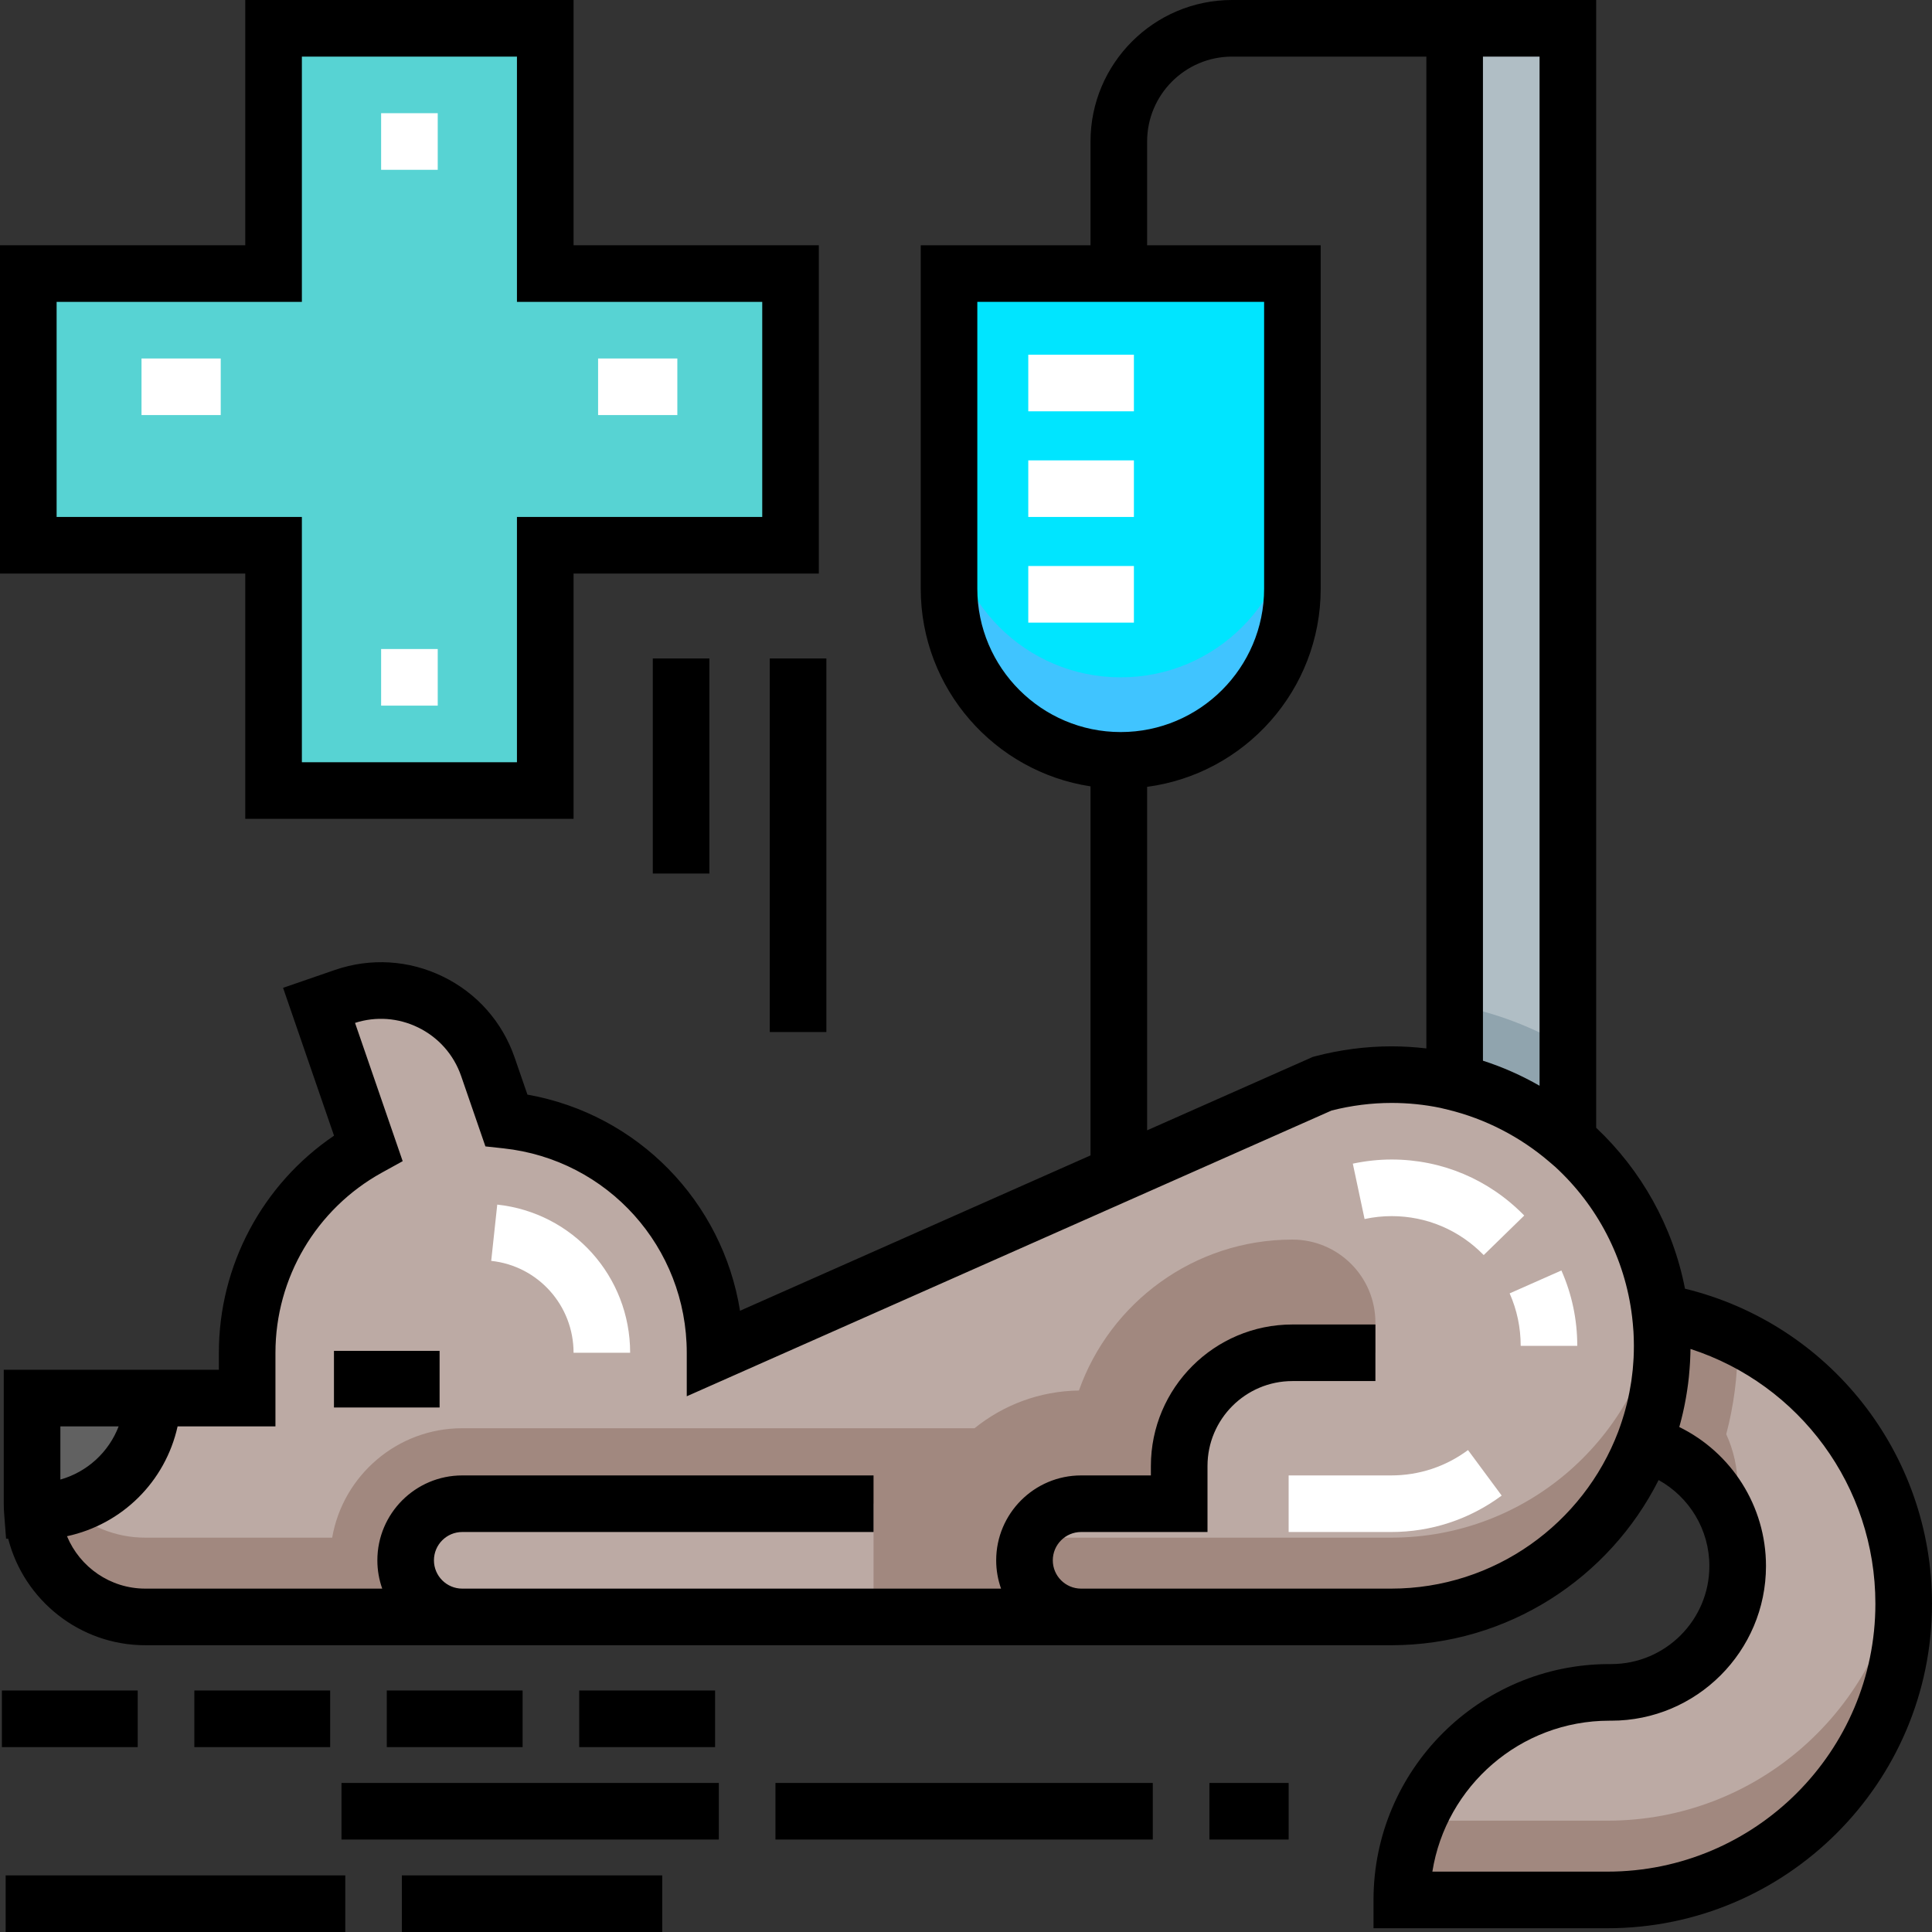
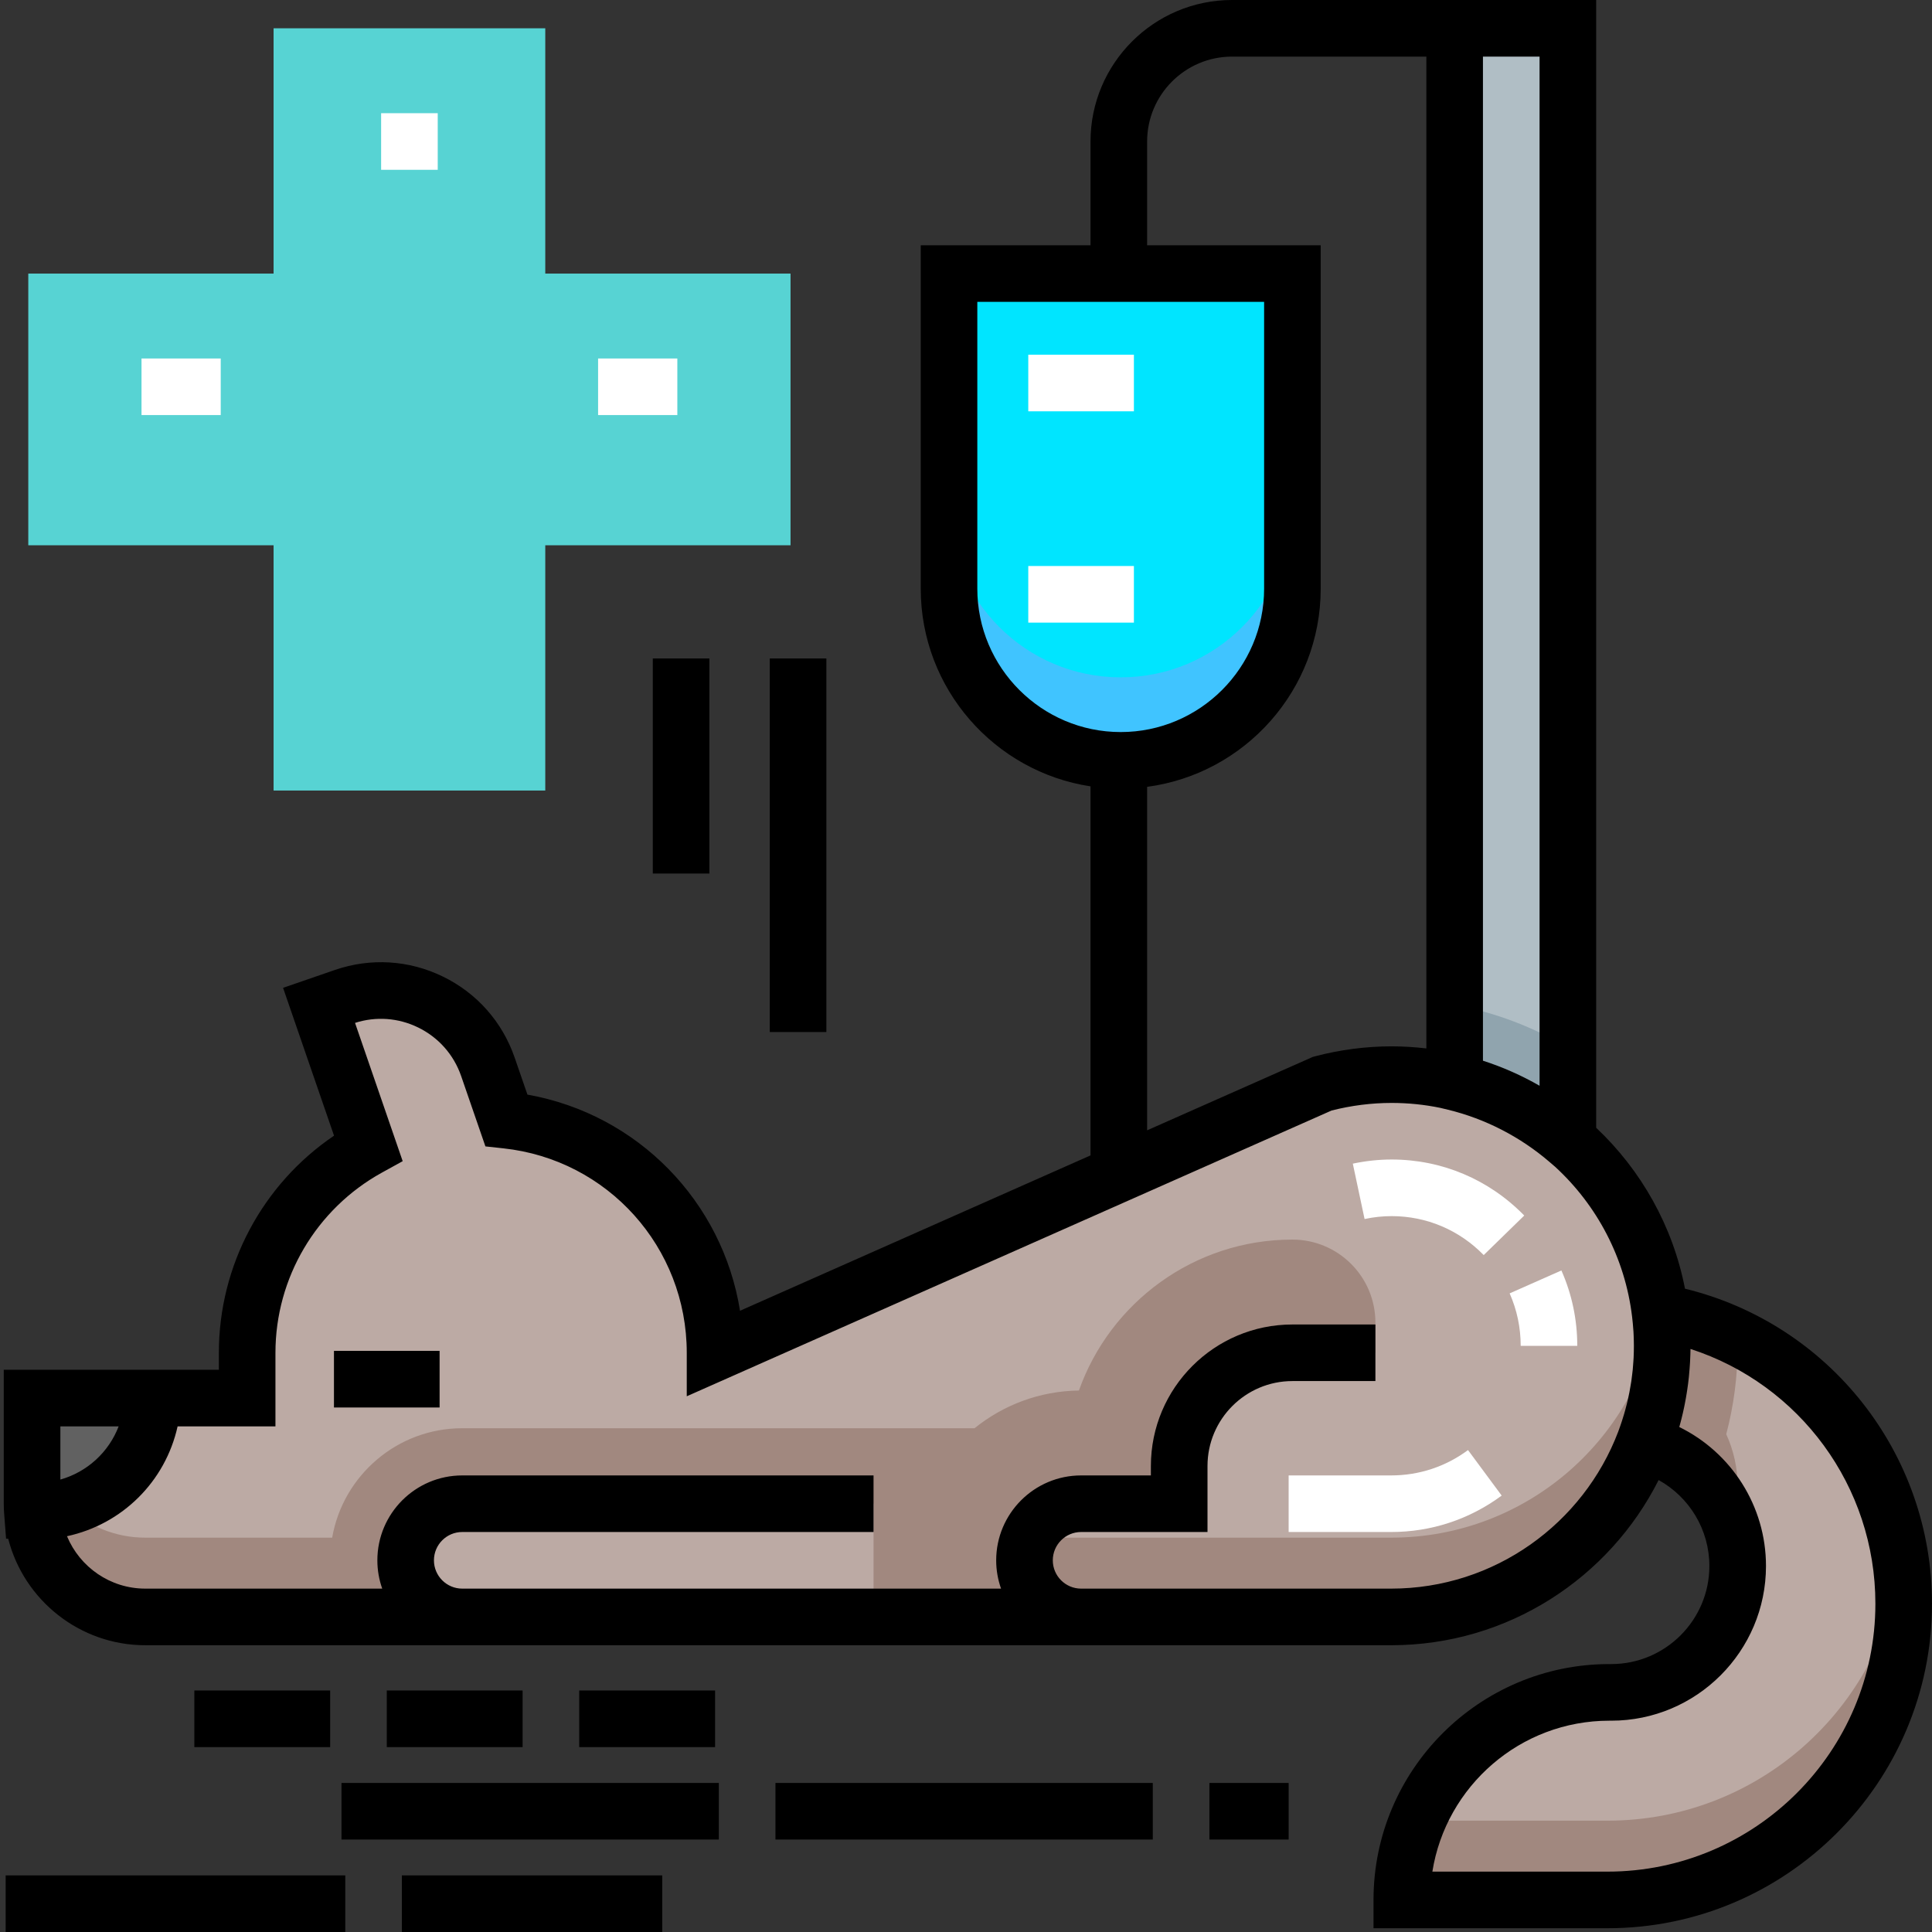
<svg xmlns="http://www.w3.org/2000/svg" width="56" height="56" viewBox="0 0 56 56" fill="none">
  <rect x="0" y="0" width="56" height="56" fill="#333333" stroke="none" />
  <g clip-path="url(#clip0_21_25)">
    <path d="M48.18 39.011C48.18 43.349 44.662 46.867 40.323 46.867H4.211C2.472 46.867 1.049 45.514 0.937 43.803C0.932 43.731 0.93 43.659 0.93 43.586V40.523H7.164V39.211C7.164 36.652 8.58 34.427 10.672 33.272L9.248 29.14L9.971 28.891C11.684 28.3 13.552 29.209 14.142 30.923L14.676 32.469C18.078 32.834 20.727 35.713 20.727 39.211L38.325 31.411C39.002 31.233 39.677 31.149 40.337 31.149C44.541 31.149 48.18 34.559 48.18 39.011Z" fill="#BCAAA4" />
    <path d="M55.18 46.484C55.18 51.225 51.335 55.07 46.594 55.07H40.633C40.633 51.747 43.326 49.054 46.648 49.054H46.703C47.715 49.054 48.63 48.644 49.294 47.981C49.957 47.318 50.367 46.402 50.367 45.39C50.367 44.499 50.049 43.682 49.52 43.048C49.042 42.473 48.392 42.048 47.648 41.85C47.99 40.969 48.18 40.012 48.18 39.011C48.18 38.679 48.157 38.354 48.118 38.036C48.91 38.178 49.664 38.429 50.364 38.771C51.44 39.297 52.388 40.042 53.154 40.947C54.418 42.442 55.18 44.373 55.18 46.484Z" fill="#BCAAA4" />
    <path d="M45.445 0.82V33.055C44.508 32.25 43.385 31.665 42.164 31.369V0.82H45.445Z" fill="#B0BEC5" />
    <path d="M48.096 37.86C47.541 41.656 44.273 44.57 40.323 44.57H29.833C30.086 43.991 30.664 43.586 31.336 43.586H34.18V42.492C34.18 40.68 35.649 39.211 37.461 39.211H39.867V38.336C39.867 37.007 38.79 35.93 37.461 35.93C34.608 35.93 32.176 37.758 31.273 40.305C30.128 40.32 29.077 40.728 28.248 41.398H13.398C11.511 41.398 9.94 42.771 9.628 44.57H4.211C2.472 44.57 1.049 43.217 0.937 41.507C0.932 41.434 0.93 41.362 0.93 41.289V43.586C0.93 43.659 0.932 43.731 0.937 43.804C1.049 45.514 2.472 46.867 4.211 46.867H9.94H31.336H40.323C44.662 46.867 48.18 43.35 48.18 39.011C48.18 38.618 48.15 38.235 48.096 37.86Z" fill="#A1887F" />
    <path d="M42.164 29.129C43.342 29.346 44.449 29.772 45.445 30.366V33.055C44.508 32.25 43.385 31.665 42.164 31.369V29.129Z" fill="#90A4AE" />
    <path d="M32.484 22.039C29.736 22.039 27.508 19.811 27.508 17.062V7.93H37.461V17.062C37.461 19.811 35.233 22.039 32.484 22.039Z" fill="#00E5FF" />
    <path d="M22.914 7.93H15.805V0.82H7.93V7.93H0.82V15.805H7.93V22.914H15.805V15.805H22.914V7.93Z" fill="#57D3D3" />
    <path d="M4.428 40.523C4.371 42.346 2.875 43.805 1.039 43.805C1.005 43.805 0.971 43.805 0.937 43.804C0.932 43.731 0.93 43.659 0.93 43.586V40.523H4.428Z" fill="#616161" />
    <path d="M32.484 19.633C29.736 19.633 27.508 17.405 27.508 14.656V17.062C27.508 19.811 29.736 22.039 32.484 22.039C35.233 22.039 37.461 19.811 37.461 17.062V14.656C37.461 17.405 35.233 19.633 32.484 19.633Z" fill="#40C4FF" />
    <path d="M25.32 46.867H13.398C12.492 46.867 11.758 46.133 11.758 45.227C11.758 44.321 12.492 43.586 13.398 43.586H25.32V46.867Z" fill="#BCAAA4" />
    <path d="M50.367 39.011C50.367 38.931 50.366 38.851 50.364 38.771C49.664 38.429 48.91 38.178 48.118 38.036C48.157 38.355 48.18 38.679 48.18 39.011C48.18 39.252 48.168 39.491 48.147 39.727C48.142 39.773 48.137 39.817 48.132 39.862C48.125 39.926 48.118 39.989 48.109 40.052C48.103 40.102 48.096 40.151 48.088 40.2C48.079 40.262 48.068 40.323 48.057 40.384C48.05 40.429 48.042 40.474 48.033 40.519C48.014 40.618 47.993 40.717 47.97 40.815C47.964 40.841 47.956 40.867 47.95 40.893C47.93 40.973 47.909 41.053 47.887 41.132C47.877 41.168 47.866 41.204 47.855 41.24C47.834 41.312 47.812 41.383 47.788 41.455C47.778 41.486 47.768 41.519 47.757 41.55C47.722 41.651 47.686 41.751 47.648 41.85C48.392 42.048 49.041 42.474 49.519 43.048C49.81 43.396 50.037 43.8 50.182 44.241C50.302 43.88 50.367 43.495 50.367 43.094C50.367 42.55 50.248 42.035 50.036 41.571C50.252 40.753 50.367 39.895 50.367 39.011Z" fill="#A1887F" />
    <path d="M46.594 52.773H41.088C40.795 53.481 40.633 54.256 40.633 55.07H46.594C51.335 55.07 55.18 51.225 55.18 46.484C55.18 46.091 55.153 45.705 55.102 45.326C54.544 49.529 50.949 52.773 46.594 52.773Z" fill="#A1887F" />
    <path d="M48.84 37.353C48.487 35.532 47.564 33.913 46.266 32.689V0H45.445H41.344H35.711C33.449 0 31.609 1.84 31.609 4.102V7.109H26.688V17.062C26.688 19.962 28.827 22.37 31.609 22.793V33.49L21.45 37.993C20.943 34.829 18.49 32.296 15.288 31.728L14.918 30.656C14.561 29.62 13.822 28.785 12.837 28.306C11.852 27.826 10.739 27.759 9.703 28.116L8.205 28.633L9.682 32.918C7.607 34.325 6.344 36.677 6.344 39.211V39.703H5.274H0.109V43.586C0.109 43.686 0.113 43.778 0.119 43.857C0.119 43.859 0.119 43.861 0.119 43.863C0.119 43.864 0.119 43.866 0.12 43.867L0.176 44.6L0.238 44.602C0.693 46.382 2.313 47.688 4.211 47.688H31.336H39.867H40.323C43.71 47.688 46.647 45.736 48.076 42.9C48.966 43.392 49.547 44.338 49.547 45.391C49.547 46.959 48.271 48.234 46.703 48.234H46.648C42.879 48.234 39.812 51.301 39.812 55.07V55.891H46.594C51.78 55.891 56 51.671 56 46.484C56 42.123 53.022 38.374 48.84 37.353ZM44.625 1.641V31.471C44.109 31.175 43.56 30.93 42.984 30.745V1.641H44.625ZM28.328 17.062V8.75H36.641V17.062C36.641 19.354 34.776 21.219 32.484 21.219C30.193 21.219 28.328 19.354 28.328 17.062ZM33.25 22.807C36.086 22.431 38.281 19.999 38.281 17.062V7.109H33.25V4.102C33.25 2.745 34.354 1.641 35.711 1.641H41.344V30.389C41.013 30.351 40.678 30.329 40.337 30.329C39.593 30.329 38.846 30.426 38.116 30.618L38.053 30.635L33.25 32.763V22.807ZM1.75 41.344H3.439C3.152 42.092 2.528 42.666 1.75 42.886V41.344ZM40.323 46.047H39.867H31.336C30.884 46.047 30.516 45.679 30.516 45.227C30.516 44.774 30.884 44.406 31.336 44.406H35V42.492C35 41.135 36.104 40.031 37.461 40.031H39.867V38.391H37.461C35.199 38.391 33.359 40.23 33.359 42.492V42.766H31.336C29.979 42.766 28.875 43.87 28.875 45.227C28.875 45.514 28.925 45.79 29.016 46.047H13.398C12.946 46.047 12.578 45.679 12.578 45.227C12.578 44.774 12.946 44.406 13.398 44.406H25.32V42.766H13.398C12.041 42.766 10.938 43.87 10.938 45.227C10.938 45.514 10.988 45.79 11.079 46.047H4.211C3.196 46.047 2.315 45.424 1.942 44.528C3.54 44.184 4.793 42.945 5.148 41.344H7.984V39.211C7.984 37.041 9.166 35.041 11.068 33.99L11.672 33.657L10.291 29.649C10.897 29.455 11.544 29.501 12.118 29.781C12.709 30.069 13.152 30.569 13.367 31.191L14.07 33.229L14.588 33.285C17.62 33.61 19.906 36.158 19.906 39.211V40.472L38.596 32.189C39.17 32.043 39.755 31.969 40.337 31.969C40.82 31.969 41.292 32.018 41.747 32.112L41.971 32.166C43.047 32.427 44.063 32.949 44.911 33.678L45.08 33.823C46.287 34.933 47.105 36.46 47.308 38.174C47.316 38.238 47.323 38.301 47.328 38.363C47.336 38.442 47.342 38.521 47.347 38.601C47.349 38.637 47.35 38.673 47.352 38.709C47.356 38.809 47.359 38.91 47.359 39.011C47.359 39.126 47.356 39.241 47.351 39.355C47.349 39.395 47.345 39.434 47.343 39.474C47.338 39.548 47.333 39.623 47.326 39.696C47.321 39.745 47.315 39.793 47.309 39.841C47.301 39.905 47.294 39.968 47.285 40.032C47.277 40.085 47.267 40.138 47.258 40.192C47.249 40.248 47.239 40.304 47.228 40.361C47.217 40.418 47.204 40.476 47.192 40.533C47.181 40.584 47.169 40.634 47.157 40.684C47.142 40.745 47.126 40.806 47.109 40.867C47.097 40.912 47.084 40.957 47.071 41.001C47.052 41.065 47.033 41.127 47.012 41.19C46.998 41.233 46.984 41.276 46.969 41.318C46.948 41.38 46.926 41.441 46.903 41.502C45.894 44.156 43.326 46.047 40.323 46.047ZM46.594 54.25H41.518C41.912 51.774 44.063 49.875 46.648 49.875H46.703C49.176 49.875 51.188 47.863 51.188 45.391C51.188 43.657 50.188 42.104 48.675 41.363C48.685 41.328 48.694 41.294 48.703 41.26C48.715 41.215 48.727 41.171 48.738 41.126C48.766 41.014 48.793 40.901 48.816 40.787C48.824 40.754 48.83 40.72 48.836 40.686C48.855 40.59 48.873 40.492 48.888 40.395C48.894 40.361 48.9 40.328 48.904 40.293C48.923 40.17 48.939 40.046 48.952 39.922C48.955 39.896 48.957 39.87 48.959 39.843C48.97 39.732 48.978 39.62 48.985 39.508C48.986 39.482 48.988 39.457 48.989 39.432C48.995 39.322 48.998 39.211 49 39.1C52.16 40.123 54.359 43.078 54.359 46.484C54.359 50.766 50.876 54.25 46.594 54.25Z" fill="black" />
-     <path d="M7.109 23.734H16.625V16.625H23.734V7.109H16.625V0H7.109V7.109H0V16.625H7.109V23.734ZM1.641 14.984V8.75H8.75V1.641H14.984V8.75H22.094V14.984H14.984V22.094H8.75V14.984H1.641Z" fill="black" />
    <path d="M12.742 39.156H9.68V40.797H12.742V39.156Z" fill="black" />
    <path d="M23.953 19.086H22.312V29.914H23.953V19.086Z" fill="black" />
    <path d="M20.562 19.086H18.922V25.32H20.562V19.086Z" fill="black" />
    <path d="M15.148 49H11.211V50.641H15.148V49Z" fill="black" />
    <path d="M20.727 49H16.789V50.641H20.727V49Z" fill="black" />
    <path d="M9.57 49H5.633V50.641H9.57V49Z" fill="black" />
-     <path d="M3.992 49H0.055V50.641H3.992V49Z" fill="black" />
    <path d="M37.352 51.68H35.055V53.32H37.352V51.68Z" fill="black" />
    <path d="M20.836 51.68H9.898V53.32H20.836V51.68Z" fill="black" />
    <path d="M33.414 51.68H22.477V53.32H33.414V51.68Z" fill="black" />
    <path d="M10.008 54.359H0.164V56H10.008V54.359Z" fill="black" />
    <path d="M19.195 54.359H11.648V56H19.195V54.359Z" fill="black" />
    <path d="M44.078 39.01C44.078 38.481 43.97 37.969 43.758 37.489L45.258 36.825C45.563 37.515 45.718 38.251 45.718 39.01L44.078 39.01ZM43.006 36.379C42.296 35.651 41.348 35.25 40.337 35.25C40.078 35.25 39.814 35.278 39.553 35.334L39.212 33.729C39.585 33.65 39.963 33.609 40.337 33.609C41.794 33.609 43.159 34.186 44.181 35.233L43.006 36.379Z" fill="white" />
-     <path d="M18.265 39.211H16.625C16.625 37.839 15.598 36.693 14.238 36.547L14.413 34.916C16.609 35.152 18.265 36.998 18.265 39.211Z" fill="white" />
    <path d="M32.867 10.281H29.805V11.922H32.867V10.281Z" fill="white" />
-     <path d="M32.867 13.344H29.805V14.984H32.867V13.344Z" fill="white" />
    <path d="M32.867 16.406H29.805V18.047H32.867V16.406Z" fill="white" />
    <path d="M6.398 10.391H4.102V12.031H6.398V10.391Z" fill="white" />
-     <path d="M12.688 18.812H11.047V20.453H12.688V18.812Z" fill="white" />
    <path d="M19.633 10.391H17.336V12.031H19.633V10.391Z" fill="white" />
    <path d="M12.688 3.281H11.047V4.922H12.688V3.281Z" fill="white" />
    <path d="M40.323 44.406H37.352V42.766H40.323C41.132 42.766 41.902 42.512 42.551 42.031L43.527 43.35C42.593 44.041 41.485 44.406 40.323 44.406Z" fill="white" />
  </g>
  <defs>
    <clipPath id="clip0_21_25">
      <rect width="56" height="56" fill="white" />
    </clipPath>
  </defs>
</svg>